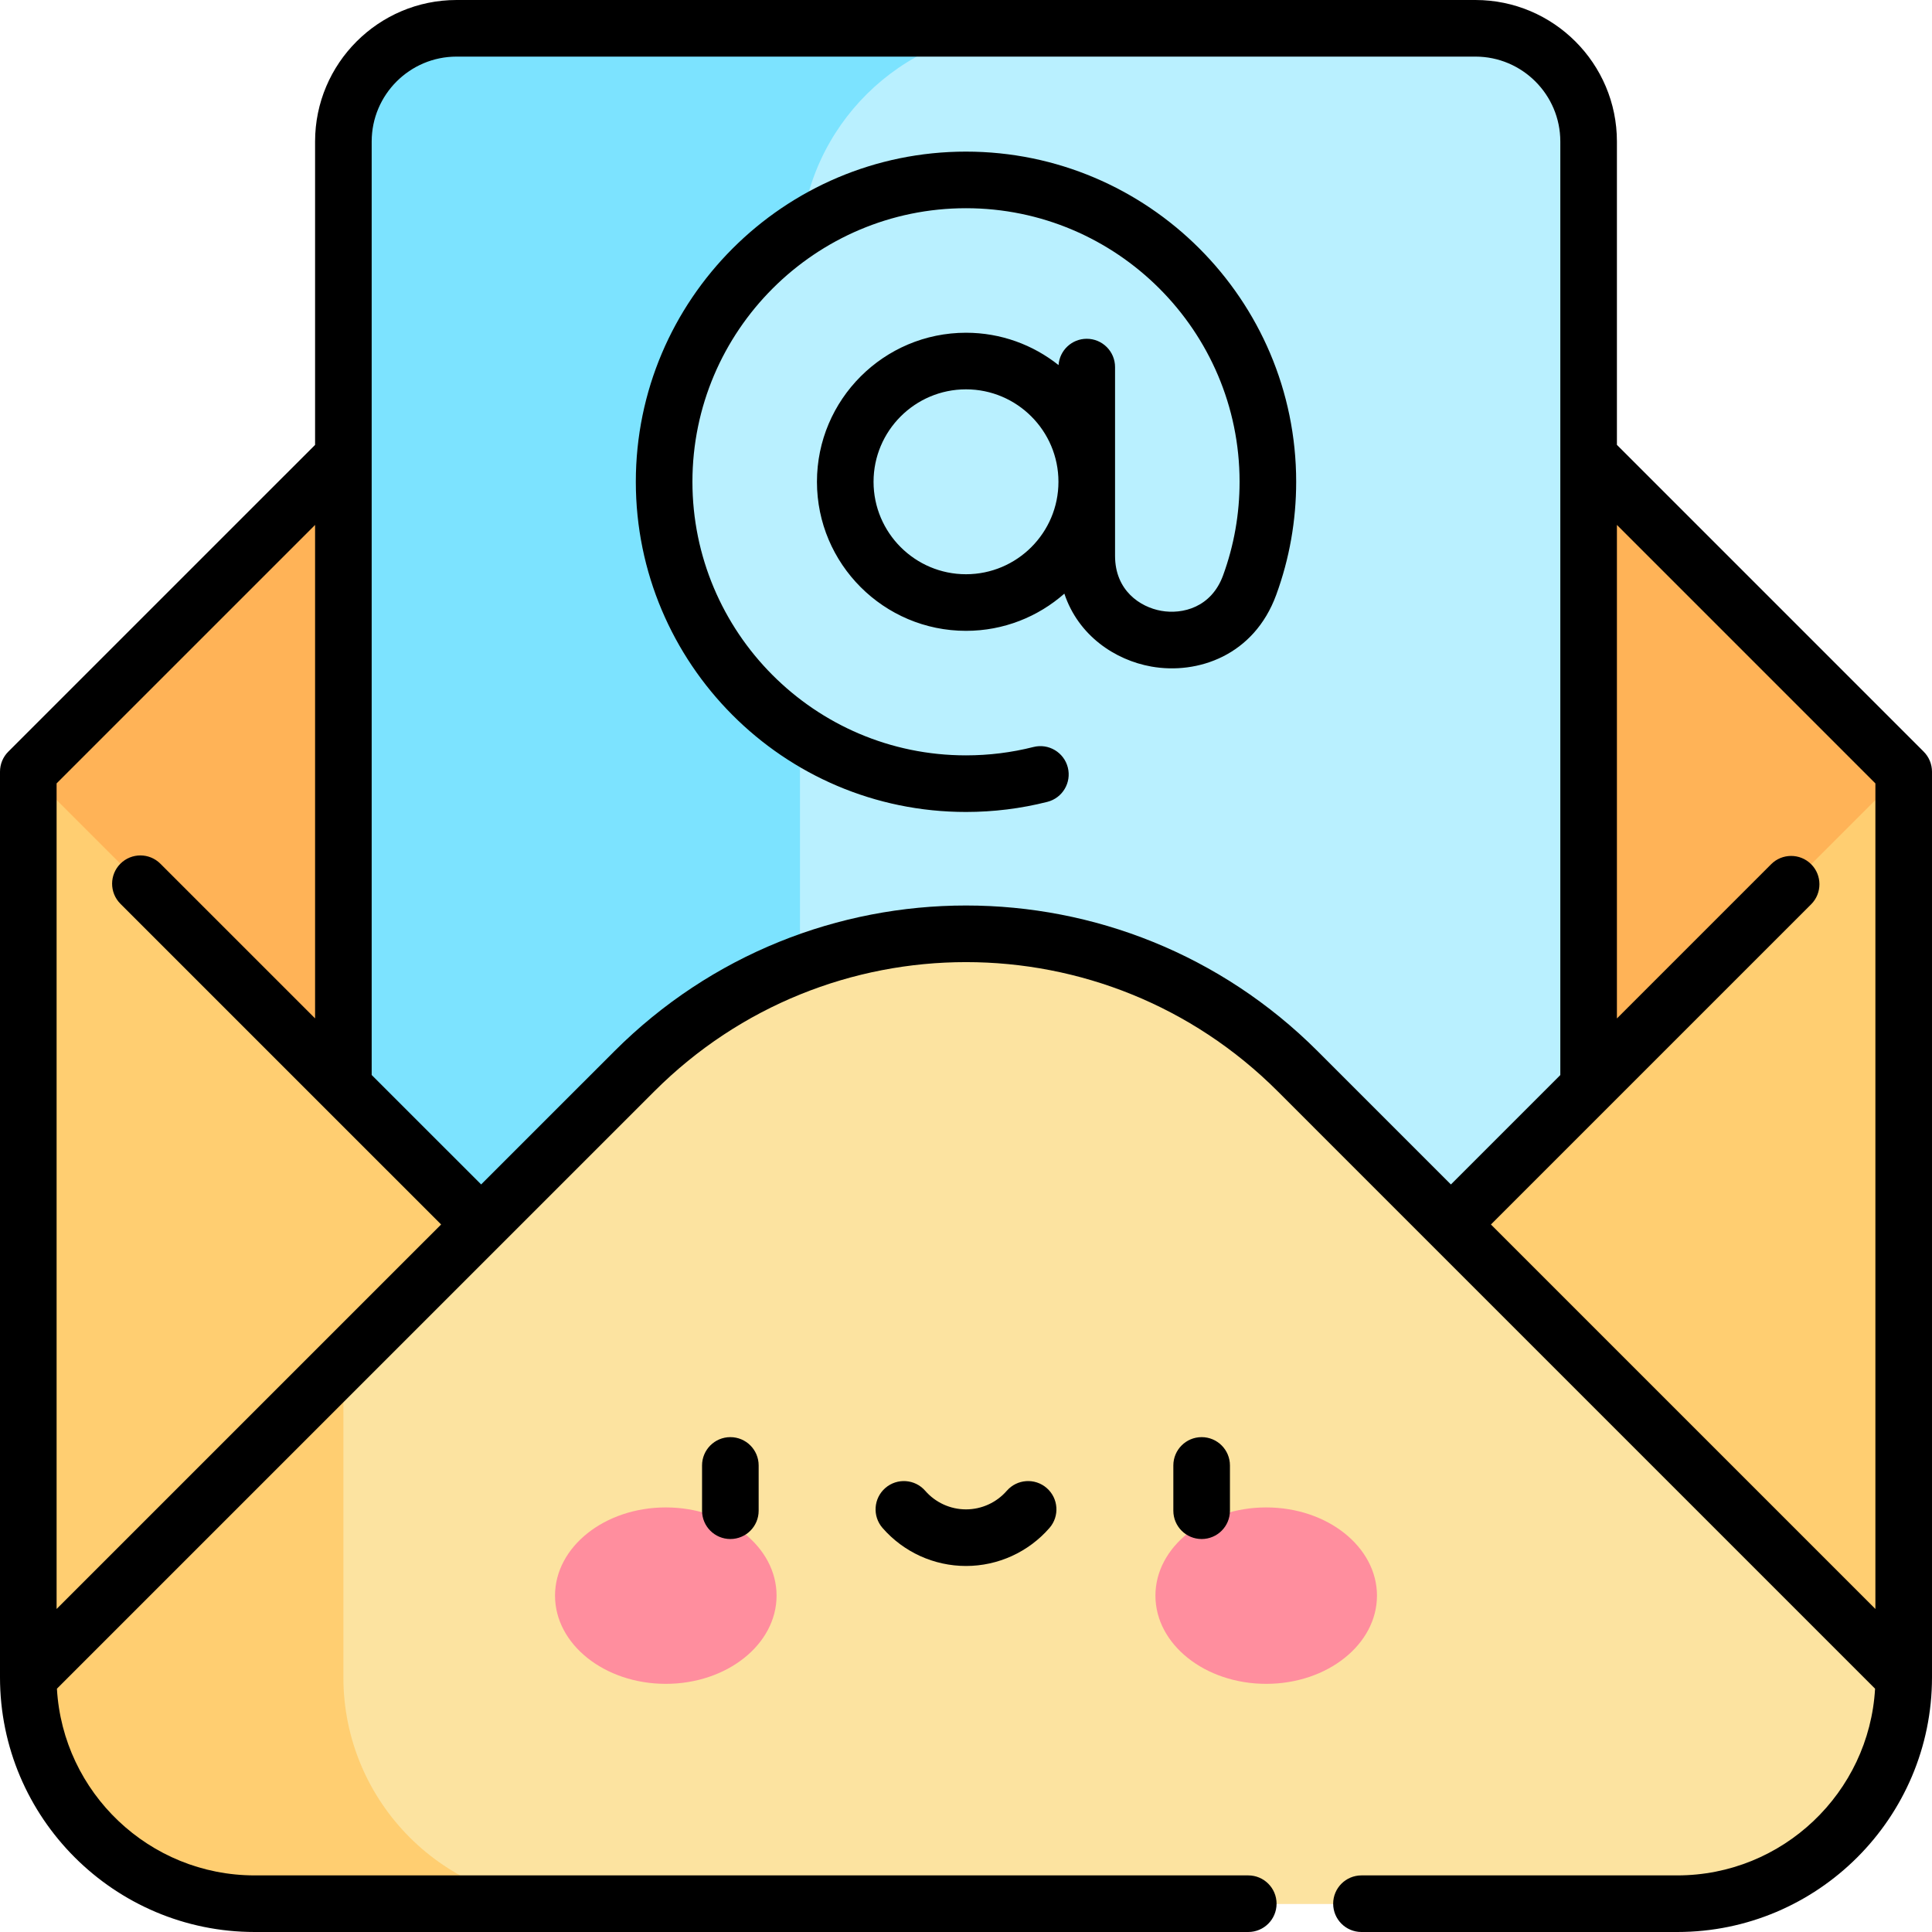
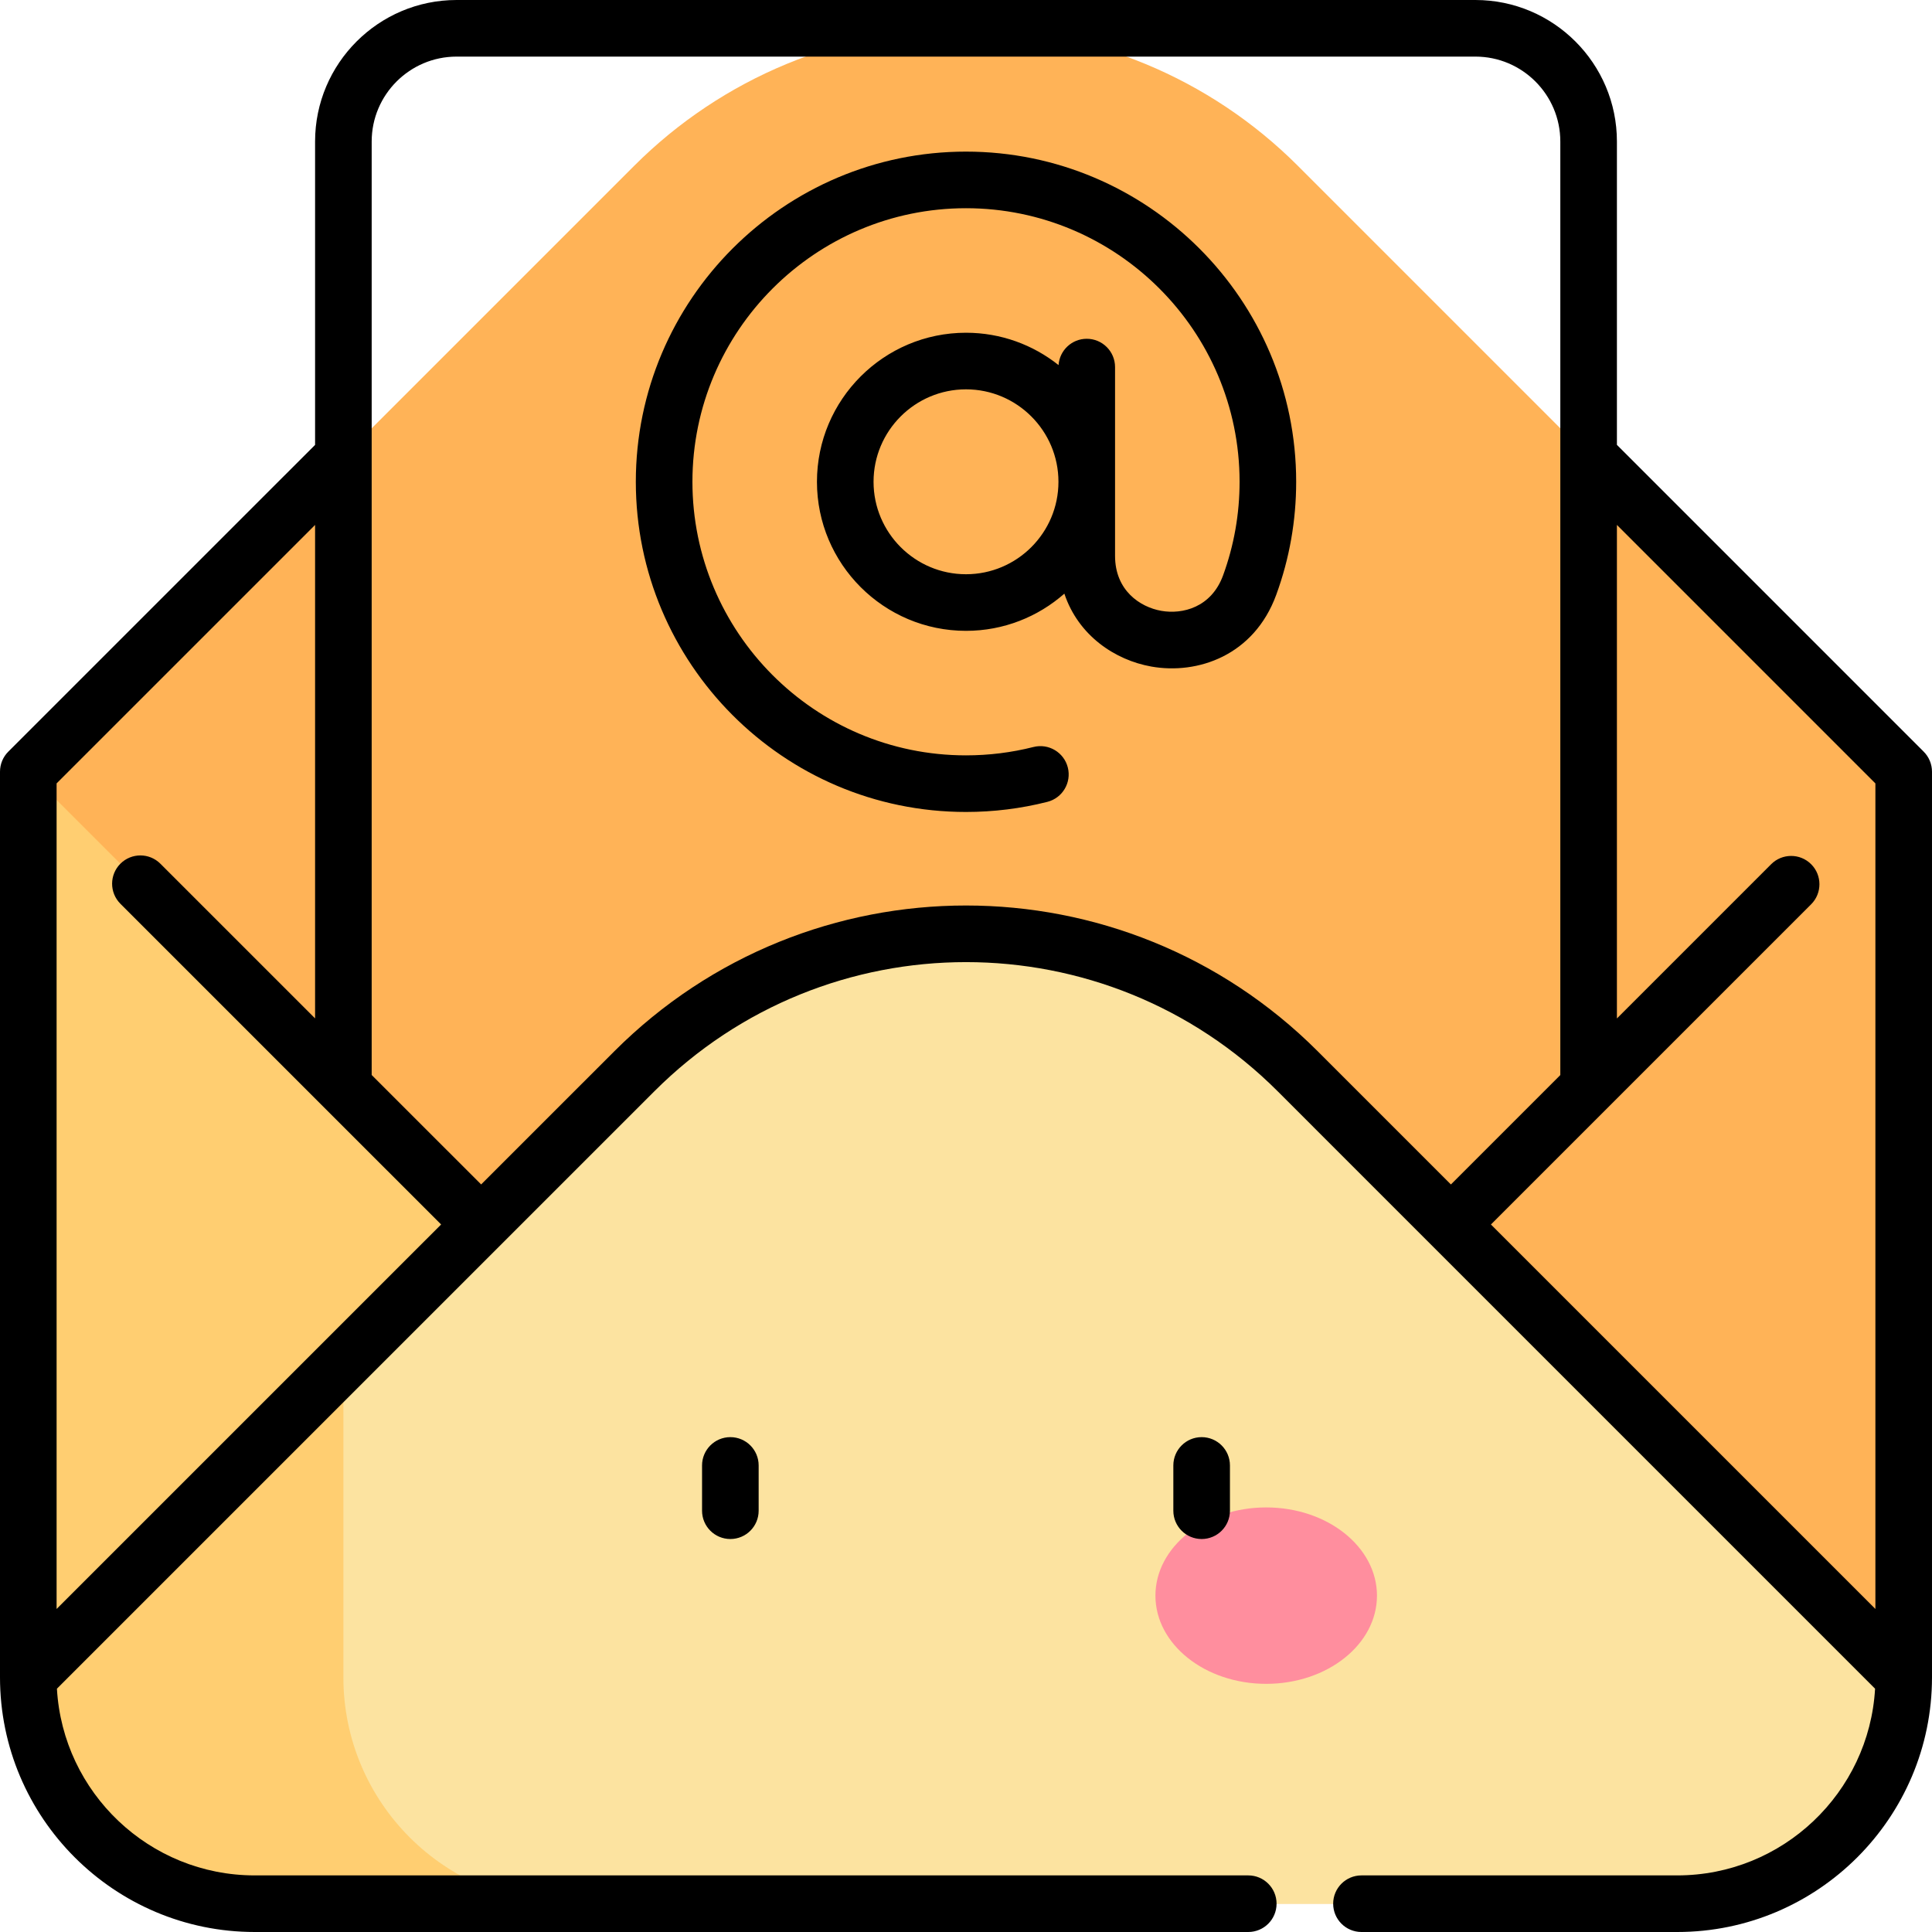
<svg xmlns="http://www.w3.org/2000/svg" id="Capa_1" enable-background="new 0 0 512 512" height="512" viewBox="0 0 512 512" width="512">
  <g>
    <path d="m504.493 204.5-160.576-160.586c-23.316-23.315-54.938-36.414-87.911-36.414s-64.595 13.099-87.911 36.414l-160.586 160.586v240h496.991v-240z" fill="#ffb357" />
    <g>
-       <path d="m391 7.5h-270c-16.569 0-30 13.431-30 30v407h330v-407c0-16.569-13.431-30-30-30z" fill="#b9f0ff" />
-       <path d="m176.443 127.679c0-27.807 14.276-52.268 35.889-66.491 3.155-30.17 28.663-53.688 59.668-53.688h-151c-16.569 0-30 13.432-30 30v407h121v-250.543c-21.428-14.255-35.557-38.613-35.557-66.278z" fill="#7ce3ff" />
-     </g>
+       </g>
    <g>
-       <path d="m343.919 365.088c-23.315 23.315-54.938 36.414-87.911 36.414s-64.595-13.099-87.911-36.414l-160.588-160.588h-.009v240c0 33.137 26.863 60 60 60h377c33.137 0 60-26.863 60-60v-239.993z" fill="#ffce71" />
+       <path d="m343.919 365.088c-23.315 23.315-54.938 36.414-87.911 36.414s-64.595-13.099-87.911-36.414l-160.588-160.588h-.009v240c0 33.137 26.863 60 60 60h377c33.137 0 60-26.863 60-60z" fill="#ffce71" />
      <path d="m343.917 283.912c-23.315-23.315-54.938-36.414-87.911-36.414s-64.595 13.099-87.911 36.414l-160.595 160.588c0 33.137 26.863 60 60 60h377c33.137 0 60-26.863 60-60z" fill="#fce3a0" />
      <path d="m91 444.5v-83.496h-83.5v83.496c0 33.137 26.863 60 60 60h83.5c-33.137 0-60-26.863-60-60z" fill="#ffce71" />
    </g>
    <g fill="#ff8e9e">
-       <path d="m176.443 399.483c-16.212 0-29.355 10.466-29.355 23.377 0 12.91 13.142 23.376 29.355 23.376 16.212 0 29.355-10.466 29.355-23.376 0-12.911-13.142-23.377-29.355-23.377z" />
      <path d="m335.557 399.483c-16.212 0-29.355 10.466-29.355 23.377 0 12.91 13.143 23.376 29.355 23.376s29.355-10.466 29.355-23.376c-.001-12.911-13.143-23.377-29.355-23.377z" />
    </g>
    <g>
      <path d="m509.804 199.204-81.304-81.308v-80.396c0-20.678-16.822-37.5-37.5-37.5h-270c-20.678 0-37.5 16.822-37.5 37.5v80.402l-81.303 81.294c-1.407 1.407-2.197 3.315-2.197 5.304v240c0 37.22 30.28 67.5 67.5 67.5h263.304c4.143 0 7.5-3.357 7.5-7.5s-3.357-7.5-7.5-7.5h-263.304c-27.935 0-50.843-21.932-52.414-49.479l158.313-158.305c45.658-45.658 119.554-45.661 165.215 0l158.301 158.305c-1.572 27.547-24.48 49.479-52.415 49.479h-83.696c-4.143 0-7.5 3.357-7.5 7.5s3.357 7.5 7.5 7.5h83.696c37.22 0 67.5-30.28 67.5-67.5v-239.993c0-1.989-.79-3.897-2.196-5.303zm-494.804 227.19v-218.788l68.5-68.493v130.771l-40.99-40.986c-2.938-2.938-7.678-2.932-10.61 0-2.896 2.898-2.947 7.631 0 10.601l85 84.999zm334.221-147.786c-51.519-51.517-134.905-51.525-186.43 0l-35.282 35.281-29.009-29.005c0-7.24 0-241.968 0-247.384 0-12.406 10.094-22.5 22.5-22.5h270c12.406 0 22.5 10.094 22.5 22.5v247.4l-28.994 28.995zm147.779 147.784-101.887-101.89c1.338-1.339 62.507-62.513 84.866-84.862 2.92-2.93 2.92-7.689 0-10.61-2.97-2.97-7.734-2.897-10.609 0l-40.87 40.87v-130.791l68.5 68.504z" />
      <path d="m186.051 388.356v12c0 4.143 3.357 7.5 7.5 7.5s7.5-3.357 7.5-7.5v-12c0-4.143-3.357-7.5-7.5-7.5s-7.5 3.358-7.5 7.5z" />
      <path d="m310.948 388.356v12c0 4.143 3.357 7.5 7.5 7.5s7.5-3.357 7.5-7.5v-12c0-4.143-3.357-7.5-7.5-7.5s-7.5 3.358-7.5 7.5z" />
-       <path d="m266.81 395.072c-2.73 3.132-6.669 4.928-10.81 4.928s-8.08-1.796-10.81-4.928c-2.721-3.124-7.459-3.448-10.581-.728-3.123 2.721-3.449 7.459-.728 10.581 5.579 6.403 13.641 10.075 22.119 10.075s16.54-3.672 22.118-10.074c2.722-3.122 2.396-7.86-.728-10.581-3.121-2.722-7.861-2.398-10.58.727z" />
      <path d="m256 40.179c-48.238 0-87.5 39.27-87.5 87.5 0 48.027 38.997 87.5 87.5 87.5 7.294 0 14.546-.9 21.555-2.676 4.015-1.018 6.445-5.098 5.428-9.112-1.017-4.016-5.096-6.444-9.112-5.429-5.805 1.471-11.817 2.217-17.87 2.217-40.238 0-72.5-32.759-72.5-72.5 0-39.983 32.566-72.5 72.5-72.5 39.907 0 72.5 32.492 72.5 72.5 0 8.518-1.47 16.857-4.368 24.79-3.117 8.531-10.773 10.397-16.382 9.407-5.651-1-12.25-5.415-12.25-14.566v-50.03c0-4.143-3.358-7.5-7.5-7.5-3.964 0-7.201 3.077-7.473 6.971-6.743-5.359-15.264-8.572-24.527-8.572-21.78 0-39.5 17.72-39.5 39.5s17.72 39.5 39.5 39.5c9.982 0 19.104-3.729 26.065-9.858 3.701 11.108 13.418 17.618 23.072 19.326 12.214 2.16 27.185-2.883 33.084-19.03 3.502-9.586 5.278-19.659 5.278-29.938 0-48.27-39.301-87.5-87.5-87.5zm0 112c-13.509 0-24.5-10.99-24.5-24.5s10.991-24.5 24.5-24.5 24.5 10.99 24.5 24.5-10.991 24.5-24.5 24.5z" />
    </g>
  </g>
</svg>